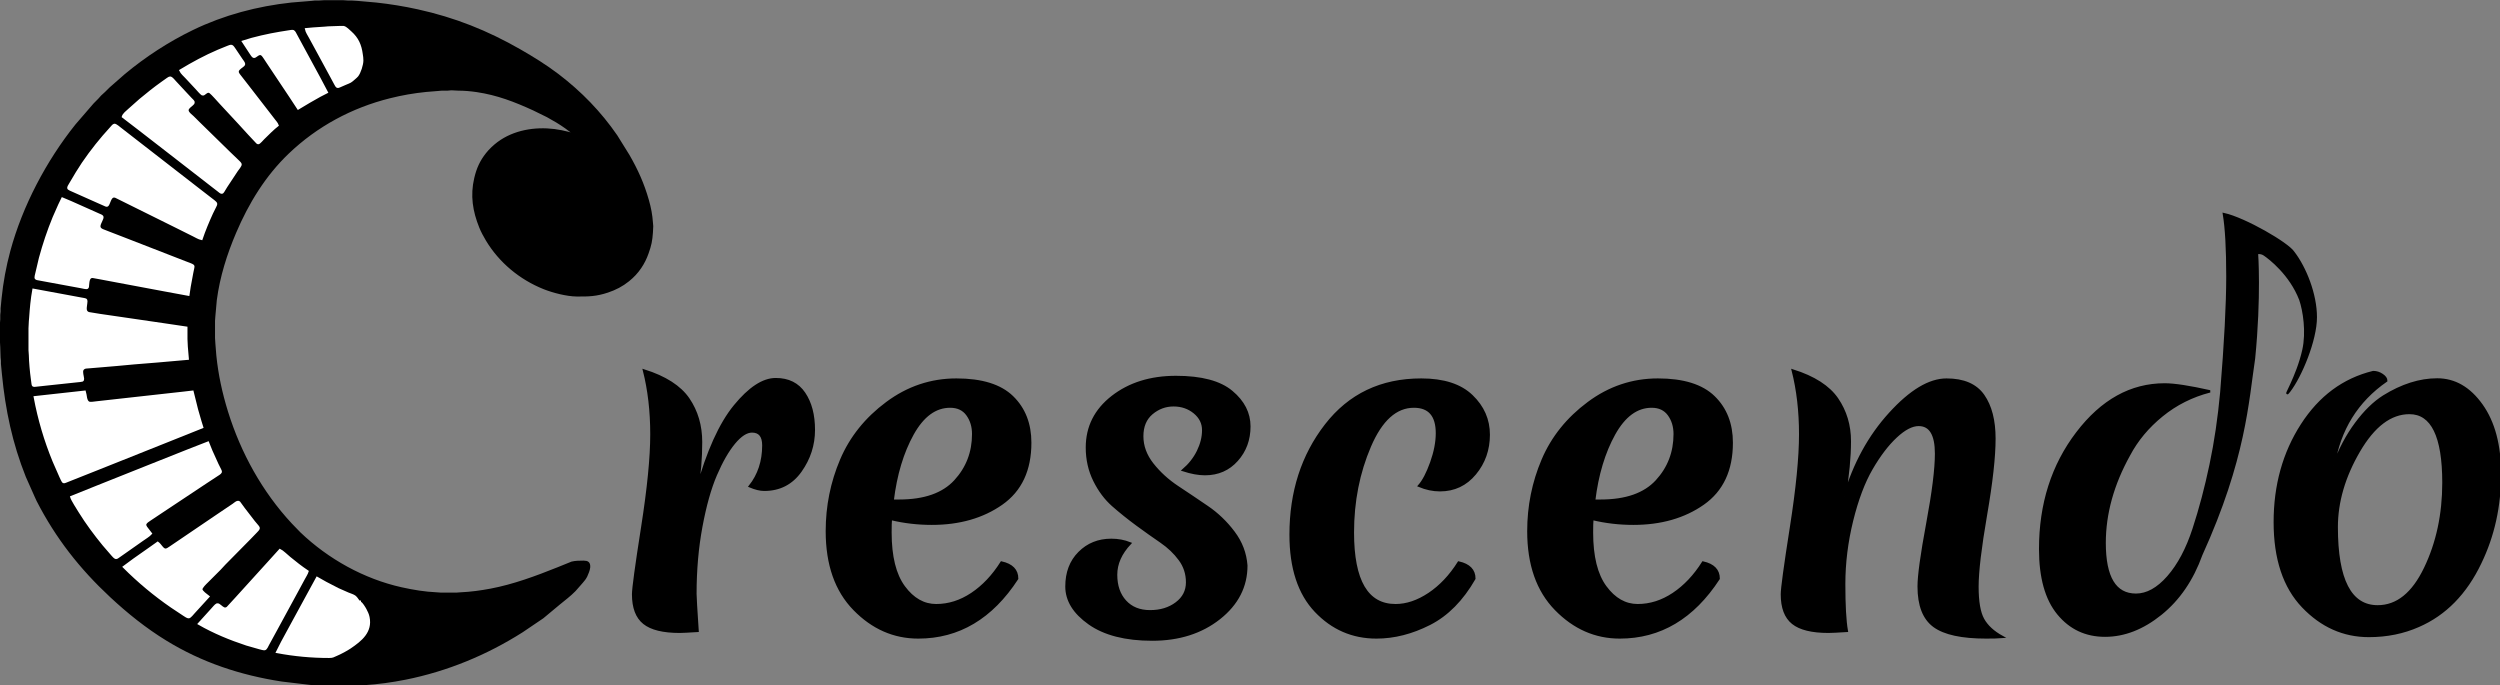
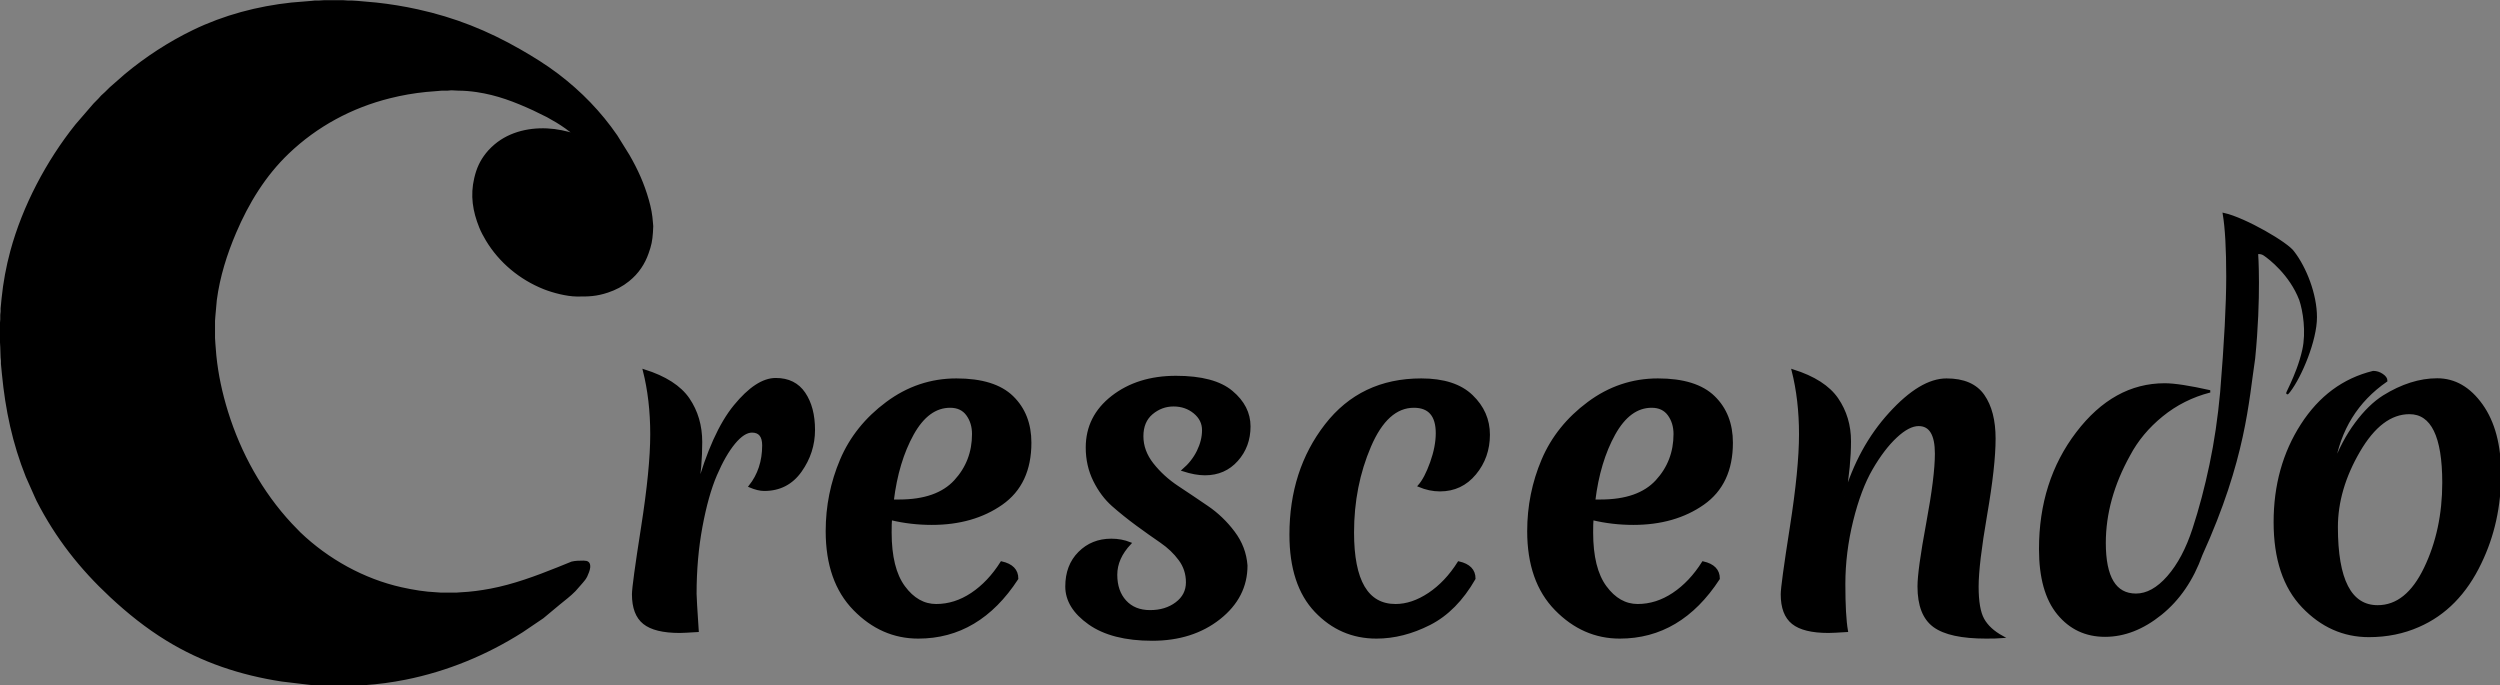
<svg xmlns="http://www.w3.org/2000/svg" viewBox="0 0 1062 291">
  <rect x="0" y="0" width="1062" height="291" fill="#808080" stroke="none" />
  <path id="main" fill="black" stroke="black" stroke-width="1" d="M 244.68,57.31            C 243.89,57.27 242.34,56.71 241.47,56.49              239.48,55.99 237.50,55.56 235.47,55.31              227.27,54.28 218.38,55.72 211.63,60.75              210.00,61.96 208.09,63.76 206.84,65.36              204.25,68.63 202.90,71.71 201.95,75.74              200.23,83.03 201.29,89.63 204.06,96.50              204.78,98.30 205.84,100.25 206.84,101.92              212.40,111.19 221.06,118.35 231.08,122.36              234.96,123.91 240.81,125.42 244.98,125.46              250.02,125.50 253.26,125.43 258.14,123.80              261.36,122.72 264.26,121.23 266.91,119.08              268.93,117.44 270.51,115.77 271.98,113.61              273.29,111.68 274.28,109.67 275.05,107.47              276.25,104.11 276.63,102.24 276.87,98.70              276.87,98.70 277.00,96.07 277.00,96.07              277.00,96.07 276.87,94.60 276.87,94.60              276.64,91.24 276.09,88.34 275.16,85.10              273.17,78.10 270.59,72.39 266.97,66.09              266.97,66.09 261.79,57.75 261.79,57.75              254.92,47.78 246.70,39.31 237.08,31.96              231.95,28.05 226.44,24.63 220.85,21.42              206.86,13.41 193.16,7.94 177.41,4.46              171.57,3.17 165.66,2.21 159.72,1.57              159.72,1.57 153.28,1.00 153.28,1.00              153.28,1.00 151.82,0.87 151.82,0.87              151.82,0.87 149.34,0.72 149.34,0.72              149.34,0.72 147.73,0.72 147.73,0.72              147.73,0.72 145.53,0.57 145.53,0.57              145.53,0.57 137.93,0.57 137.93,0.57              137.93,0.57 135.44,0.73 135.44,0.73              135.44,0.73 133.69,0.73 133.69,0.73              133.69,0.73 132.52,0.86 132.52,0.86              132.52,0.86 123.89,1.57 123.89,1.57              109.50,3.11 95.26,6.87 82.21,13.19              71.98,18.14 62.14,24.54 53.40,31.81              53.40,31.81 46.97,37.44 46.97,37.44              46.97,37.44 44.92,39.47 44.92,39.47              44.92,39.47 43.32,40.93 43.32,40.93              43.32,40.93 42.14,42.25 42.14,42.25              42.14,42.25 40.11,44.30 40.11,44.30              40.11,44.30 32.41,53.22 32.41,53.22              20.12,68.58 10.02,87.72 4.87,106.74              3.10,113.31 1.85,120.01 1.17,126.78              1.17,126.78 0.76,131.02 0.76,131.02              0.76,131.02 0.76,132.33 0.76,132.33              0.76,132.33 0.61,133.80 0.61,133.80              0.61,133.80 0.61,135.70 0.61,135.70              0.61,135.70 0.47,137.45 0.47,137.45              0.47,137.45 0.47,144.91 0.47,144.91              0.47,144.91 0.61,147.40 0.61,147.40              0.61,147.40 0.76,151.78 0.76,151.78              0.76,151.78 0.90,153.24 0.90,153.24              0.90,153.24 0.90,154.56 0.90,154.56              0.90,154.56 1.32,158.95 1.32,158.95              2.79,174.11 5.76,188.19 11.43,202.38              11.43,202.38 15.20,210.86 15.20,210.86              15.20,210.86 16.01,212.62 16.01,212.62              24.04,228.29 34.24,241.29 47.12,253.28              54.47,260.14 62.37,266.47 70.95,271.72              86.05,280.97 102.21,286.31 119.65,289.01              119.65,289.01 131.64,290.44 131.64,290.44              131.64,290.44 134.86,290.71 134.86,290.71              134.86,290.71 137.34,290.86 137.34,290.86              137.34,290.86 139.54,290.86 139.54,290.86              139.54,290.86 141.44,291.00 141.44,291.00              141.44,291.00 146.85,291.00 146.85,291.00              146.85,291.00 149.04,290.85 149.04,290.85              149.04,290.85 150.94,290.85 150.94,290.85              150.94,290.85 154.75,290.57 154.75,290.57              160.60,290.17 166.39,289.40 172.15,288.25              189.81,284.72 206.53,277.83 221.72,268.19              221.72,268.19 230.50,262.25 230.50,262.25              230.50,262.25 237.37,256.53 237.37,256.53              239.63,254.67 242.04,252.88 244.09,250.78              244.09,250.78 246.02,248.59 246.02,248.59              247.94,246.36 248.77,245.71 249.75,242.89              249.95,242.31 250.19,241.59 250.23,240.99              250.34,239.12 249.61,238.67 247.90,238.65              246.50,238.63 244.26,238.70 242.93,239.05              242.93,239.05 236.93,241.48 236.93,241.48              227.80,245.14 218.10,248.73 208.42,250.55              204.21,251.34 199.96,251.92 195.69,252.11              195.69,252.11 193.79,252.25 193.79,252.25              193.79,252.25 187.36,252.25 187.36,252.25              187.36,252.25 185.46,252.11 185.46,252.11              180.42,251.89 175.46,251.06 170.54,249.97              154.42,246.39 139.15,237.88 127.25,226.50              127.25,226.50 123.58,222.71 123.58,222.71              111.01,209.20 101.86,192.62 96.39,175.03              93.96,167.20 92.22,159.22 91.40,151.05              91.40,151.05 90.99,145.93 90.99,145.93              90.99,145.93 90.84,143.59 90.84,143.59              90.84,143.59 90.84,136.28 90.84,136.28              90.84,136.28 90.98,134.38 90.98,134.38              90.98,134.38 91.61,127.36 91.61,127.36              92.92,117.46 95.94,107.86 99.85,98.70              105.20,86.14 112.36,74.41 122.28,64.92              134.45,53.28 149.26,45.32 165.57,41.25              170.62,39.98 175.74,39.09 180.92,38.57              180.92,38.57 186.19,38.14 186.19,38.14              186.19,38.14 187.65,38.01 187.65,38.01              187.65,38.01 190.14,38.01 190.14,38.01              190.14,38.01 191.74,37.86 191.74,37.86              191.74,37.86 194.67,38.01 194.67,38.01              197.31,38.01 199.95,38.25 202.57,38.63              211.27,39.92 218.75,42.80 226.70,46.45              226.70,46.45 232.55,49.32 232.55,49.32              235.25,50.78 237.94,52.37 240.44,54.16              240.44,54.16 244.68,57.31 244.68,57.31 Z            M 296.14,207.88            C 300.59,191.84 305.92,180.04 312.14,172.45              318.37,164.86 324.16,161.06 329.53,161.06              334.89,161.06 338.93,163.07 341.64,167.08              344.36,171.09 345.72,176.27 345.72,182.62              345.72,188.98 343.84,194.81 340.08,200.11              336.32,205.41 331.17,208.06 324.64,208.06              322.91,208.06 320.88,207.57 318.53,206.58              322.35,201.77 324.27,195.97 324.27,189.19              324.27,185.24 322.66,183.27 319.45,183.27              317.11,183.27 314.58,184.90 311.86,188.17              309.15,191.45 306.56,195.95 304.09,201.69              301.63,207.42 299.57,214.76 297.91,223.70              296.24,232.64 295.41,242.17 295.41,252.28              295.41,253.51 295.71,258.75 296.33,268.00              292.38,268.25 289.85,268.38 288.75,268.38              281.72,268.38 276.66,267.14 273.58,264.67              270.49,262.20 268.95,258.13 268.95,252.45              268.95,250.00 270.24,240.51 272.83,223.98              275.42,207.45 276.72,194.29 276.72,184.48              276.72,174.67 275.67,165.64 273.58,157.38              282.58,160.21 288.86,164.25 292.44,169.48              296.02,174.73 297.81,180.83 297.81,187.80              297.81,194.77 297.25,201.46 296.14,207.88 Z            M 395.83,222.48            C 389.91,222.48 384.11,221.81 378.44,220.45              378.32,221.70 378.27,223.61 378.27,226.19              378.27,236.43 380.18,244.14 384.00,249.31              387.82,254.49 392.38,257.08 397.69,257.08              402.99,257.08 408.04,255.48 412.84,252.28              417.66,249.07 421.85,244.63 425.44,238.95              429.88,239.95 432.09,242.23 432.09,245.80              421.24,262.45 407.24,270.78 390.09,270.78              379.74,270.78 370.68,266.80 362.91,258.84              355.13,250.89 351.25,239.82 351.25,225.64              351.25,215.03 353.28,204.95 357.34,195.39              361.41,185.83 367.89,177.75 376.77,171.16              385.65,164.55 395.49,161.25 406.28,161.25              417.07,161.25 424.99,163.72 430.05,168.66              435.11,173.59 437.64,180.07 437.64,188.08              437.64,199.67 433.60,208.31 425.52,213.98              417.44,219.65 407.55,222.48 395.83,222.48 Z            M 403.61,172.72            C 397.32,172.72 392.01,176.61 387.69,184.38              383.38,192.15 380.54,201.59 379.19,212.69              379.19,212.69 381.95,212.69 381.95,212.69              392.69,212.69 400.62,209.91 405.73,204.36              410.85,198.81 413.41,192.15 413.41,184.38              413.41,181.17 412.57,178.42 410.91,176.14              409.25,173.86 406.82,172.72 403.61,172.72 Z            M 498.53,172.17            C 495.08,172.17 492.00,173.31 489.28,175.59              486.57,177.88 485.22,181.12 485.22,185.31              485.22,189.50 486.66,193.45 489.56,197.14              492.47,200.84 496.02,204.08 500.20,206.86              504.40,209.63 508.62,212.47 512.88,215.38              517.13,218.27 520.86,221.85 524.06,226.11              527.27,230.36 529.06,235.07 529.44,240.25              529.44,249.12 525.61,256.59 517.97,262.64              510.32,268.68 500.82,271.70 489.47,271.70              478.12,271.70 469.21,269.42 462.73,264.86              456.27,260.30 453.03,255.06 453.03,249.14              453.03,243.21 454.85,238.43 458.48,234.80              462.12,231.15 466.65,229.33 472.08,229.33              474.92,229.33 477.58,229.82 480.05,230.81              476.10,235.01 474.12,239.45 474.12,244.14              474.12,248.83 475.41,252.59 478.00,255.42              480.59,258.26 484.11,259.67 488.55,259.67              492.98,259.67 496.71,258.53 499.73,256.25              502.77,253.97 504.28,251.01 504.28,247.38              504.28,243.74 503.23,240.51 501.12,237.67              499.03,234.83 496.41,232.33 493.27,230.17              490.12,228.02 486.70,225.59 483.00,222.88              479.30,220.16 475.88,217.41 472.73,214.64              469.59,211.86 466.96,208.34 464.86,204.09              462.77,199.84 461.72,195.17 461.72,190.11              461.72,181.36 465.33,174.18 472.55,168.56              479.77,162.95 488.77,160.14 499.56,160.14              510.35,160.14 518.24,162.24 523.23,166.44              528.23,170.62 530.73,175.53 530.73,181.14              530.73,186.76 528.97,191.54 525.45,195.48              521.94,199.43 517.41,201.41 511.86,201.41              509.15,201.41 506.07,200.85 502.61,199.73              505.33,197.39 507.43,194.71 508.91,191.69              510.38,188.67 511.12,185.68 511.12,182.72              511.12,179.76 509.89,177.27 507.42,175.23              504.95,173.20 501.99,172.17 498.53,172.17 Z            M 574.70,226.19            C 574.70,246.78 580.74,257.08 592.83,257.08              597.52,257.08 602.27,255.48 607.08,252.28              611.89,249.07 616.08,244.63 619.66,238.95              624.09,239.95 626.31,242.23 626.31,245.80              621.13,254.81 614.79,261.23 607.27,265.05              599.74,268.87 592.22,270.78 584.69,270.78              574.58,270.78 565.98,267.05 558.89,259.59              551.80,252.12 548.25,241.30 548.25,227.11              548.25,208.98 553.24,193.48 563.23,180.59              573.22,167.70 586.73,161.25 603.75,161.25              613.25,161.25 620.40,163.56 625.20,168.19              630.02,172.81 632.42,178.30 632.42,184.66              632.42,191.01 630.48,196.53 626.59,201.22              622.71,205.91 617.74,208.25 611.70,208.25              608.74,208.25 605.79,207.63 602.83,206.39              604.67,204.30 606.39,201.00 608.00,196.50              609.60,192.00 610.41,187.84 610.41,184.02              610.41,176.48 607.14,172.72 600.61,172.72              592.96,172.72 586.73,178.34 581.92,189.56              577.11,200.78 574.70,212.99 574.70,226.19 Z            M 693.83,222.48            C 687.91,222.48 682.11,221.81 676.44,220.45              676.32,221.70 676.27,223.61 676.27,226.19              676.27,236.43 678.18,244.14 682.00,249.31              685.82,254.49 690.38,257.08 695.69,257.08              700.99,257.08 706.04,255.48 710.84,252.28              715.66,249.07 719.85,244.63 723.44,238.95              727.88,239.95 730.09,242.23 730.09,245.80              719.24,262.45 705.24,270.78 688.09,270.78              677.74,270.78 668.68,266.80 660.91,258.84              653.13,250.89 649.25,239.82 649.25,225.64              649.25,215.03 651.28,204.95 655.34,195.39              659.41,185.83 665.89,177.75 674.77,171.16              683.65,164.55 693.49,161.25 704.28,161.25              715.07,161.25 722.99,163.72 728.05,168.66              733.11,173.59 735.64,180.07 735.64,188.08              735.64,199.67 731.60,208.31 723.52,213.98              715.44,219.65 705.55,222.48 693.83,222.48 Z            M 701.61,172.72            C 695.32,172.72 690.01,176.61 685.69,184.38              681.38,192.15 678.54,201.59 677.19,212.69              677.19,212.69 679.95,212.69 679.95,212.69              690.69,212.69 698.62,209.91 703.73,204.36              708.85,198.81 711.41,192.15 711.41,184.38              711.41,181.17 710.57,178.42 708.91,176.14              707.25,173.86 704.82,172.72 701.61,172.72 Z            M 826.88,161.25            C 834.16,161.25 839.37,163.51 842.52,168.02              845.66,172.52 847.23,178.62 847.23,186.33              847.23,194.04 846.03,204.86 843.62,218.80              841.22,232.73 840.02,242.87 840.02,249.22              840.02,255.57 840.82,260.20 842.42,263.09              844.02,265.99 846.74,268.49 850.56,270.59              848.96,270.72 846.68,270.78 843.72,270.78              833.35,270.78 825.98,269.18 821.61,265.97              817.23,262.76 815.05,257.15 815.05,249.12              815.05,244.56 816.27,235.66 818.73,222.41              821.20,209.15 822.44,199.25 822.44,192.70              822.44,184.57 819.97,180.50 815.05,180.50              812.20,180.50 808.99,182.17 805.42,185.50              801.85,188.82 798.39,193.36 795.06,199.09              791.73,204.82 788.95,212.20 786.73,221.20              784.52,230.20 783.41,239.18 783.41,248.12              783.41,257.06 783.77,263.69 784.52,268.00              780.57,268.25 777.98,268.38 776.75,268.38              769.72,268.38 764.66,267.14 761.58,264.67              758.49,262.20 756.95,258.13 756.95,252.45              756.95,250.00 758.24,240.51 760.83,223.98              763.42,207.45 764.72,194.29 764.72,184.48              764.72,174.67 763.67,165.64 761.58,157.38              770.58,160.21 776.86,164.25 780.44,169.48              784.02,174.73 785.81,180.71 785.81,187.44              785.81,194.16 785.07,201.95 783.59,210.83              787.66,197.02 794.07,185.30 802.83,175.69              811.59,166.06 819.60,161.25 826.88,161.25 Z            M 1023.53,175.44            C 1015.52,175.44 1008.37,180.84 1002.08,191.62              995.79,202.42 992.64,213.18 992.64,223.91              992.64,246.36 998.44,257.58 1010.03,257.58              1018.29,257.58 1025.01,252.18 1030.19,241.39              1035.38,230.60 1037.97,218.48 1037.97,205.05              1037.97,185.31 1033.16,175.44 1023.53,175.44 Z            M 1035.33,161.19            C 1042.74,161.19 1049.03,164.83 1054.21,172.11              1059.38,179.38 1061.97,189.12 1061.97,201.33              1061.97,215.02 1059.20,227.59 1053.65,239.06              1047.48,252.02 1038.72,260.96 1027.38,265.89              1020.97,268.73 1013.94,270.16 1006.29,270.16              995.56,270.16 986.21,266.00 978.26,257.67              970.31,249.34 966.33,237.38 966.33,221.78              966.33,206.18 970.15,192.43 977.80,180.53              985.45,168.62 995.56,161.13 1008.15,158.05              1009.50,158.05 1010.76,158.45 1011.93,159.25              1013.10,160.04 1013.69,160.87 1013.69,161.73              1001.23,170.37 993.77,182.40 991.30,197.81              993.90,190.91 997.07,184.93 1000.83,179.88              1004.59,174.81 1008.51,170.99 1012.58,168.41              1020.35,163.59 1027.93,161.19 1035.33,161.19 Z            M 957.50,152.25            C 954.75,170.38 953.62,194.88 935.11,235.62              931.29,246.23 925.55,254.62 917.91,260.78              910.26,266.95 902.36,270.03 894.22,270.03              886.08,270.03 879.45,266.92 874.33,260.69              869.21,254.46 866.66,245.30 866.66,233.22              866.66,214.11 871.89,197.67 882.38,183.92              892.86,170.17 905.26,163.30 919.56,163.30              923.63,163.30 930.05,164.28 938.81,166.25              931.16,168.22 924.35,171.64 918.36,176.52              912.38,181.39 907.73,186.98 904.41,193.27              897.50,205.71 894.05,218.17 894.05,230.62              894.05,245.30 898.48,252.64 907.36,252.64              912.05,252.64 916.61,250.12 921.05,245.06              925.48,240.00 929.09,233.21 931.86,224.70              934.64,216.20 937.05,207.10 939.08,197.42              941.12,187.75 942.63,177.48 943.62,166.62              945.34,145.66 946.20,129.28 946.20,117.50              946.20,105.72 945.71,96.87 944.73,90.95              953.61,92.93 971.88,103.50 974.25,107.25              979.25,113.75 983.75,125.00 983.75,134.75              983.75,144.49 977.36,159.82 972.45,166.18              969.49,170.02 975.91,160.35 978.50,148.69              980.21,141.02 978.77,131.89 977.18,127.27              973.01,116.42 964.12,109.62 961.88,108.12              960.38,107.12 958.75,107.50 958.75,107.50              958.75,107.50 960.12,125.88 957.50,152.25 Z" />
-   <path id="keys" fill="white" stroke="white" stroke-width="1" d="M 130.03,12.42            C 130.03,12.42 132.96,12.15 132.96,12.15              132.96,12.15 137.93,11.82 137.93,11.82              137.93,11.82 139.39,11.69 139.39,11.69              139.39,11.69 144.22,11.52 144.22,11.52              144.22,11.52 145.97,11.52 145.97,11.52              146.91,11.72 148.18,13.06 148.90,13.69              151.88,16.34 153.11,19.21 153.62,23.09              153.76,24.20 153.88,24.56 153.87,25.73              153.85,27.49 152.82,30.78 151.73,32.15              151.47,32.48 150.98,32.88 150.65,33.18              148.76,34.86 148.94,34.65 146.70,35.59              146.70,35.59 144.36,36.61 144.36,36.61              144.05,36.74 143.59,36.99 143.25,36.82              142.97,36.68 142.60,35.96 142.44,35.67              142.44,35.67 140.95,32.89 140.95,32.89              140.95,32.89 135.24,22.36 135.24,22.36              135.24,22.36 131.74,15.93 131.74,15.93              131.22,14.97 130.22,13.42 130.03,12.42 Z            M 138.81,39.18            C 138.81,39.18 135.88,40.68 135.88,40.68              135.88,40.68 131.35,43.25 131.35,43.25              131.35,43.25 126.67,46.05 126.67,46.05              126.67,46.05 123.31,40.93 123.31,40.93              123.31,40.93 117.07,31.58 117.07,31.58              117.07,31.58 113.46,26.16 113.46,26.16              113.05,25.55 111.99,23.85 111.56,23.42              110.63,22.50 109.87,22.94 108.97,23.59              108.64,23.82 108.14,24.28 107.70,24.10              107.32,23.93 106.60,22.75 106.34,22.36              106.34,22.36 103.27,17.68 103.27,17.68              107.86,16.15 114.12,14.77 118.92,13.97              118.92,13.97 122.87,13.34 122.87,13.34              123.29,13.28 124.23,13.09 124.59,13.24              125.02,13.42 125.49,14.47 125.73,14.90              125.73,14.90 128.26,19.58 128.26,19.58              128.26,19.58 135.56,33.04 135.56,33.04              135.56,33.04 138.81,39.18 138.81,39.18 Z            M 117.89,53.22            C 116.32,54.41 113.37,57.30 111.90,58.78              111.52,59.15 110.15,60.79 109.71,60.79              109.39,60.79 109.13,60.45 108.93,60.23              108.93,60.23 107.43,58.63 107.43,58.63              107.43,58.63 105.78,56.87 105.78,56.87              105.78,56.87 101.50,52.19 101.50,52.19              101.50,52.19 93.63,43.71 93.63,43.71              92.77,42.79 90.19,39.83 89.38,39.24              88.52,38.62 87.93,38.97 87.18,39.54              86.84,39.80 86.40,40.27 85.93,40.05              85.48,39.84 83.82,37.91 83.37,37.42              83.37,37.42 79.14,32.89 79.14,32.89              78.38,32.10 77.11,30.94 76.66,29.97              81.90,26.81 87.11,23.98 92.74,21.57              92.74,21.57 96.69,19.96 96.69,19.96              97.10,19.80 97.99,19.40 98.42,19.54              98.84,19.68 99.45,20.67 99.71,21.05              99.71,21.05 102.56,25.29 102.56,25.29              102.83,25.66 103.68,26.76 103.67,27.19              103.65,27.62 103.14,27.95 102.83,28.19              102.07,28.78 100.76,29.57 100.95,30.70              101.05,31.32 101.85,32.24 102.25,32.75              102.25,32.75 105.32,36.69 105.32,36.69              105.32,36.69 113.93,47.81 113.93,47.81              113.93,47.81 116.41,51.02 116.41,51.02              116.96,51.74 117.57,52.37 117.89,53.22 Z            M 52.23,49.56            C 52.53,48.55 53.92,47.42 54.72,46.72              54.72,46.72 59.55,42.43 59.55,42.43              62.59,39.89 65.67,37.43 68.91,35.13              68.91,35.13 71.24,33.48 71.24,33.48              71.56,33.27 72.01,32.93 72.41,33.01              72.98,33.12 73.96,34.34 74.36,34.79              74.36,34.79 78.58,39.33 78.58,39.33              78.58,39.33 81.04,41.96 81.04,41.96              81.33,42.25 82.07,42.92 82.19,43.27              82.37,43.81 81.83,44.20 81.48,44.51              80.85,45.05 79.79,45.78 79.64,46.64              79.52,47.37 80.13,48.05 80.61,48.54              80.61,48.54 81.92,49.72 81.92,49.72              81.92,49.72 84.41,52.19 84.41,52.19              84.41,52.19 97.42,64.92 97.42,64.92              97.42,64.92 100.93,68.29 100.93,68.29              101.24,68.58 102.09,69.36 102.18,69.74              102.32,70.30 100.98,71.87 100.62,72.38              100.62,72.38 96.08,79.25 96.08,79.25              96.08,79.25 94.84,81.29 94.84,81.29              94.65,81.59 94.46,81.90 94.05,81.82              93.75,81.75 93.15,81.24 92.89,81.03              92.89,81.03 90.55,79.22 90.55,79.22              90.55,79.22 82.51,72.98 82.51,72.98              82.51,72.98 71.39,64.35 71.39,64.35              71.39,64.35 59.40,55.06 59.40,55.06              59.40,55.06 52.23,49.56 52.23,49.56 Z            M 85.58,101.48            C 84.58,101.29 83.03,100.38 82.07,99.90              82.07,99.90 75.34,96.54 75.34,96.54              75.34,96.54 58.38,88.13 58.38,88.13              58.38,88.13 49.16,83.56 49.16,83.56              47.32,82.87 46.79,84.83 46.24,86.12              46.07,86.51 45.84,87.32 45.34,87.34              45.06,87.35 44.47,87.03 44.19,86.91              44.19,86.91 41.41,85.68 41.41,85.68              41.41,85.68 33.22,82.03 33.22,82.03              33.22,82.03 30.59,80.86 30.59,80.86              30.30,80.73 29.38,80.34 29.19,80.15              28.74,79.70 29.44,78.82 29.69,78.37              29.69,78.37 32.64,73.40 32.64,73.40              35.75,68.23 40.08,62.48 44.01,57.90              44.01,57.90 47.26,54.24 47.26,54.24              47.57,53.91 48.15,53.13 48.58,53.05              49.15,52.96 50.71,54.36 51.21,54.73              51.21,54.73 58.52,60.41 58.52,60.41              58.52,60.41 83.09,79.48 83.09,79.48              83.09,79.48 89.38,84.35 89.38,84.35              89.85,84.71 91.62,85.97 91.76,86.44              91.88,86.83 91.56,87.38 91.39,87.73              91.39,87.73 90.01,90.51 90.01,90.51              88.50,93.80 86.72,98.06 85.58,101.48 Z            M 80.02,125.17            C 80.02,125.17 70.22,123.36 70.22,123.36              70.22,123.36 49.89,119.55 49.89,119.55              49.89,119.55 42.73,118.20 42.73,118.20              42.73,118.20 39.37,117.59 39.37,117.59              37.49,117.52 37.52,119.78 37.36,121.07              37.32,121.40 37.36,122.03 37.08,122.24              36.72,122.51 35.04,122.05 34.54,121.96              34.54,121.96 20.06,119.29 20.06,119.29              20.06,119.29 16.55,118.64 16.55,118.64              16.22,118.58 15.44,118.49 15.24,118.21              14.99,117.85 15.43,116.41 15.53,115.95              15.53,115.95 17.01,109.67 17.01,109.67              18.60,103.79 20.52,98.04 22.84,92.41              22.84,92.41 25.23,87.00 25.23,87.00              25.23,87.00 26.50,84.37 26.50,84.37              26.50,84.37 30.15,85.91 30.15,85.91              30.15,85.91 38.49,89.63 38.49,89.63              38.49,89.63 42.00,91.20 42.00,91.20              42.35,91.35 43.14,91.64 43.37,91.92              43.72,92.35 43.25,93.14 43.06,93.58              42.38,95.17 41.30,96.77 43.46,97.76              43.46,97.76 46.09,98.79 46.09,98.79              46.09,98.79 52.82,101.39 52.82,101.39              52.82,101.39 71.39,108.61 71.39,108.61              71.39,108.61 78.85,111.51 78.85,111.51              79.38,111.71 81.70,112.53 81.97,112.84              82.22,113.12 82.11,113.44 82.05,113.76              82.05,113.76 81.60,115.95 81.60,115.95              81.60,115.95 80.52,121.80 80.52,121.80              80.52,121.80 80.02,125.17 80.02,125.17 Z            M 79.14,139.21            C 79.14,139.21 79.14,144.03 79.14,144.03              79.14,144.03 79.29,147.25 79.29,147.25              79.29,147.25 79.73,152.37 79.73,152.37              79.73,152.37 66.71,153.51 66.71,153.51              66.71,153.51 57.06,154.29 57.06,154.29              57.06,154.29 49.46,154.99 49.46,154.99              49.46,154.99 40.83,155.72 40.83,155.72              40.83,155.72 37.46,156.00 37.46,156.00              36.91,156.05 36.39,156.02 35.86,156.26              34.31,156.97 34.87,158.67 35.09,159.97              35.17,160.43 35.46,161.38 34.93,161.64              34.75,161.73 33.36,161.86 33.08,161.88              33.08,161.88 30.15,162.19 30.15,162.19              30.15,162.19 19.18,163.36 19.18,163.36              19.18,163.36 15.53,163.76 15.53,163.76              15.21,163.79 14.39,163.93 14.15,163.76              13.92,163.60 13.90,163.16 13.86,162.90              13.86,162.90 13.57,160.70 13.57,160.70              13.21,158.22 12.78,153.39 12.75,150.90              12.75,150.90 12.60,148.71 12.60,148.71              12.60,148.71 12.60,139.50 12.60,139.50              12.60,139.50 12.75,136.43 12.75,136.43              12.75,136.43 12.88,134.96 12.88,134.96              13.15,131.01 13.50,127.03 14.21,123.12              14.21,123.12 30.15,126.07 30.15,126.07              30.15,126.07 34.39,126.86 34.39,126.86              34.77,126.93 36.13,127.13 36.39,127.29              36.84,127.56 36.61,128.50 36.57,128.97              36.45,130.47 35.77,132.31 37.61,133.04              37.61,133.04 42.44,133.83 42.44,133.83              42.44,133.83 51.50,135.15 51.50,135.15              51.50,135.15 70.51,137.93 70.51,137.93              70.51,137.93 79.14,139.21 79.14,139.21 Z            M 36.00,166.41            C 36.46,167.78 36.28,170.47 37.76,171.08              38.50,171.39 40.26,171.03 41.12,170.95              41.12,170.95 50.19,169.94 50.19,169.94              50.19,169.94 71.24,167.60 71.24,167.60              71.24,167.60 77.83,166.87 77.83,166.87              77.83,166.87 81.77,166.41 81.77,166.41              81.77,166.41 83.66,174.01 83.66,174.01              83.66,174.01 85.14,179.13 85.14,179.13              85.14,179.13 85.87,181.47 85.87,181.47              85.87,181.47 81.04,183.40 81.04,183.40              81.04,183.40 71.24,187.32 71.24,187.32              71.24,187.32 41.27,199.28 41.27,199.28              41.27,199.28 30.59,203.52 30.59,203.52              30.59,203.52 27.96,204.57 27.96,204.57              27.65,204.69 27.19,204.91 26.88,204.71              26.64,204.56 25.91,202.90 25.73,202.53              25.73,202.53 22.84,195.95 22.84,195.95              19.22,187.17 16.55,178.08 14.80,168.75              14.80,168.75 20.35,168.14 20.35,168.14              20.35,168.14 30.59,167.01 30.59,167.01              30.59,167.01 36.00,166.41 36.00,166.41 Z            M 88.35,188.05            C 88.35,188.05 89.76,191.56 89.76,191.56              89.76,191.56 92.34,197.26 92.34,197.26              92.34,197.26 93.51,199.60 93.51,199.60              93.65,199.90 93.86,200.27 93.73,200.60              93.58,200.99 92.40,201.68 92.01,201.94              92.01,201.94 87.18,205.11 87.18,205.11              87.18,205.11 68.47,217.54 68.47,217.54              68.47,217.54 63.64,220.76 63.64,220.76              63.00,221.18 61.97,221.81 61.70,222.56              61.52,223.09 61.77,223.58 62.05,224.02              62.05,224.02 64.08,226.66 64.08,226.66              63.41,227.44 61.37,228.73 60.42,229.39              60.42,229.39 53.11,234.53 53.11,234.53              53.11,234.53 50.48,236.37 50.48,236.37              50.19,236.57 49.67,237.01 49.31,236.99              48.78,236.98 47.96,235.97 47.62,235.58              47.62,235.58 43.96,231.34 43.96,231.34              40.34,226.92 36.91,222.30 33.89,217.44              33.11,216.18 30.64,212.33 30.30,211.15              30.30,211.15 41.27,206.74 41.27,206.74              41.27,206.74 63.35,197.93 63.35,197.93              63.35,197.93 80.17,191.24 80.17,191.24              80.17,191.24 88.35,188.05 88.35,188.05 Z            M 88.50,253.42            C 88.50,253.42 82.36,260.14 82.36,260.14              81.89,260.63 80.77,262.11 80.17,262.19              79.70,262.26 78.55,261.43 78.12,261.16              78.12,261.16 72.85,257.66 72.85,257.66              65.61,252.67 58.89,247.06 52.67,240.84              52.67,240.84 56.91,237.71 56.91,237.71              56.91,237.71 63.06,233.39 63.06,233.39              63.06,233.39 67.00,230.60 67.00,230.60              68.23,231.52 68.99,233.42 70.22,233.52              70.92,233.58 71.71,232.97 72.27,232.60              72.27,232.60 76.22,229.92 76.22,229.92              76.22,229.92 92.30,219.01 92.30,219.01              92.30,219.01 99.18,214.37 99.18,214.37              99.76,213.97 100.90,212.82 101.60,213.40              101.60,213.40 103.59,216.13 103.59,216.13              103.59,216.13 107.87,221.68 107.87,221.68              107.87,221.68 109.47,223.58 109.47,223.58              109.65,223.83 109.91,224.13 109.86,224.46              109.81,224.85 109.14,225.47 108.87,225.78              108.87,225.78 106.05,228.70 106.05,228.70              106.05,228.70 95.37,239.52 95.37,239.52              95.37,239.52 93.33,241.72 93.33,241.72              93.33,241.72 87.92,247.13 87.92,247.13              87.29,247.75 85.47,249.46 85.51,250.35              85.56,251.37 87.71,252.78 88.50,253.42 Z            M 130.62,242.74            C 130.37,243.58 129.50,244.98 129.05,245.81              129.05,245.81 126.28,250.93 126.28,250.93              126.28,250.93 117.13,267.75 117.13,267.75              117.13,267.75 113.86,273.74 113.86,273.74              113.57,274.26 113.04,275.61 112.45,275.74              112.06,275.83 110.74,275.45 110.29,275.33              110.29,275.33 104.73,273.74 104.73,273.74              97.76,271.44 90.93,268.64 84.55,264.97              84.55,264.97 90.11,258.83 90.11,258.83              90.56,258.36 91.64,256.99 92.16,256.80              92.69,256.61 93.23,257.15 93.62,257.45              94.59,258.23 95.47,259.11 96.68,258.16              96.68,258.16 100.24,254.29 100.24,254.29              100.24,254.29 106.07,247.86 106.07,247.86              106.07,247.86 114.70,238.35 114.70,238.35              114.70,238.35 118.92,233.68 118.92,233.68              119.83,234.09 122.07,236.19 123.01,236.98              125.46,239.01 127.98,240.97 130.62,242.74 Z            M 153.43,257.37            C 153.43,257.37 152.85,255.76 152.85,255.76              153.70,256.42 154.70,258.00 155.22,258.97              155.78,260.04 156.26,261.00 156.50,262.19              157.76,268.34 153.32,271.90 148.75,275.01              147.22,276.05 144.61,277.44 142.90,278.16              141.51,278.75 141.40,279.01 139.83,279.01              132.44,279.02 125.02,278.33 117.75,276.96              117.75,276.96 119.82,272.87 119.82,272.87              119.82,272.87 123.47,266.14 123.47,266.14              123.47,266.14 130.72,252.83 130.72,252.83              130.72,252.83 134.71,245.52 134.71,245.52              134.71,245.52 138.37,247.59 138.37,247.59              138.37,247.59 143.63,250.31 143.63,250.31              143.63,250.31 147.87,252.18 147.87,252.18              148.63,252.49 150.02,252.93 150.64,253.38              151.60,254.09 152.90,256.27 153.43,257.37 Z            M 152.85,255.61            C 152.85,255.61 152.85,255.76 152.85,255.76              152.85,255.76 152.70,255.61 152.70,255.61              152.70,255.61 152.85,255.61 152.85,255.61 Z" />
</svg>